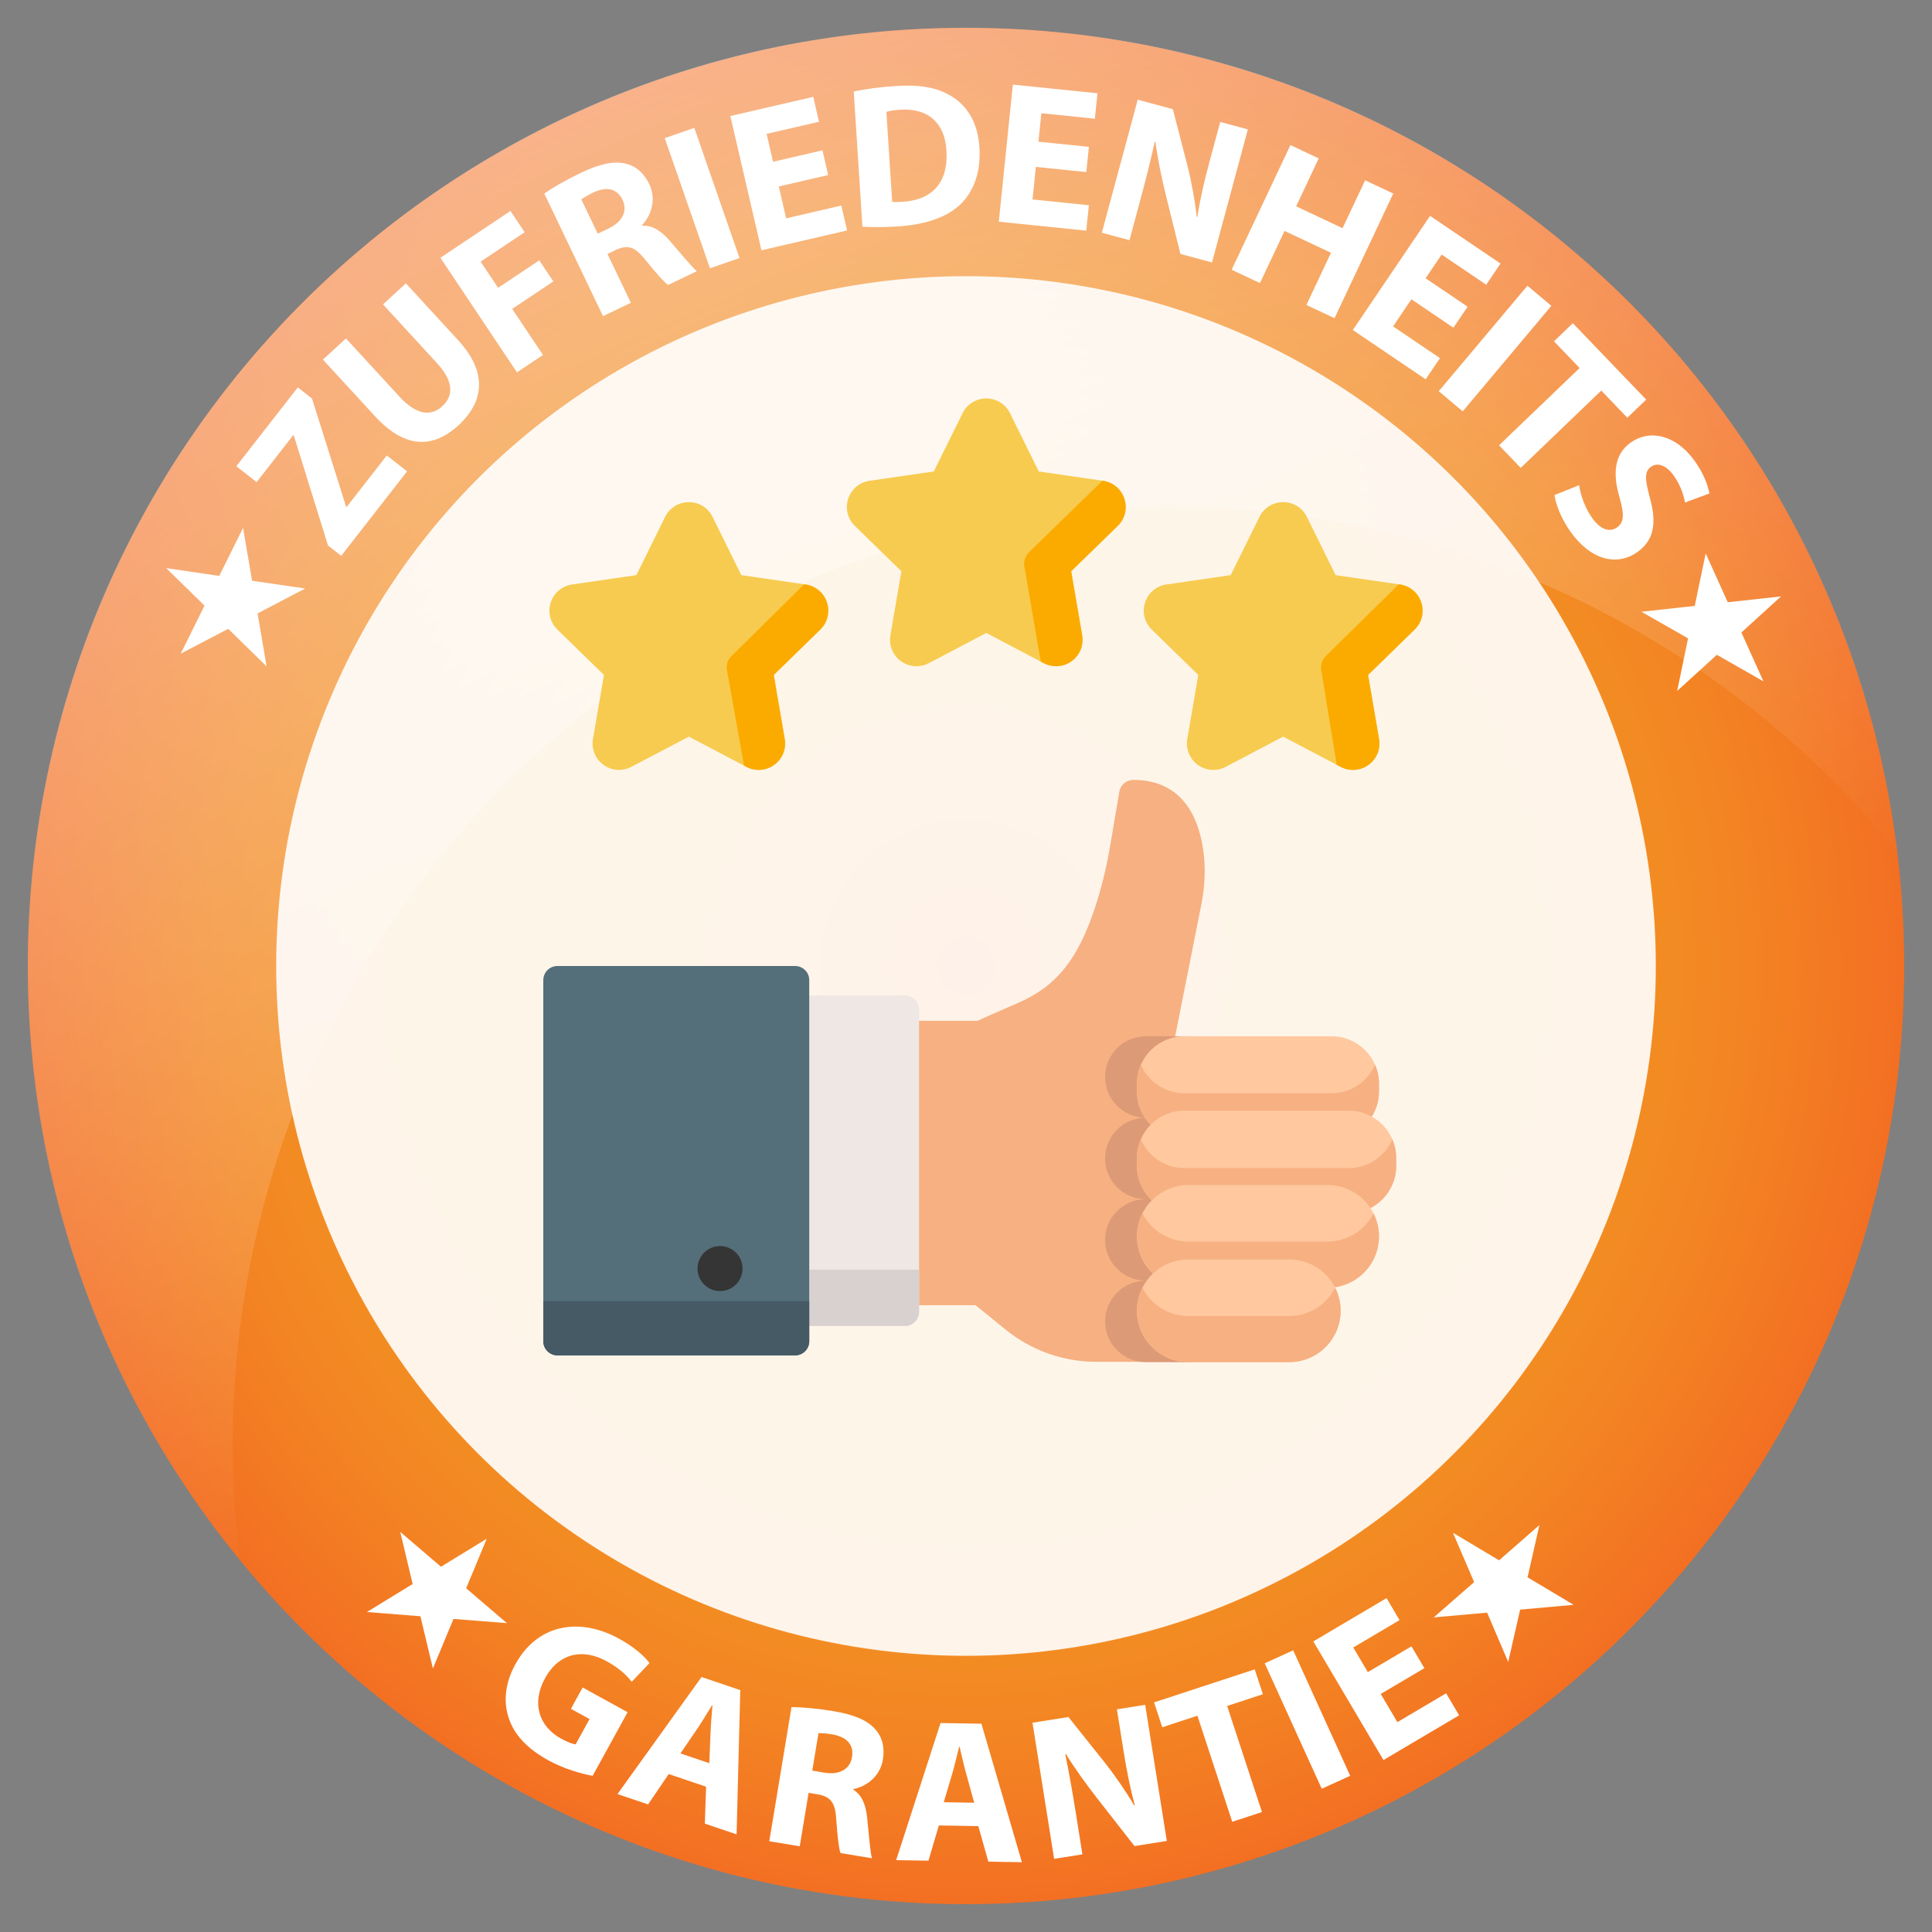
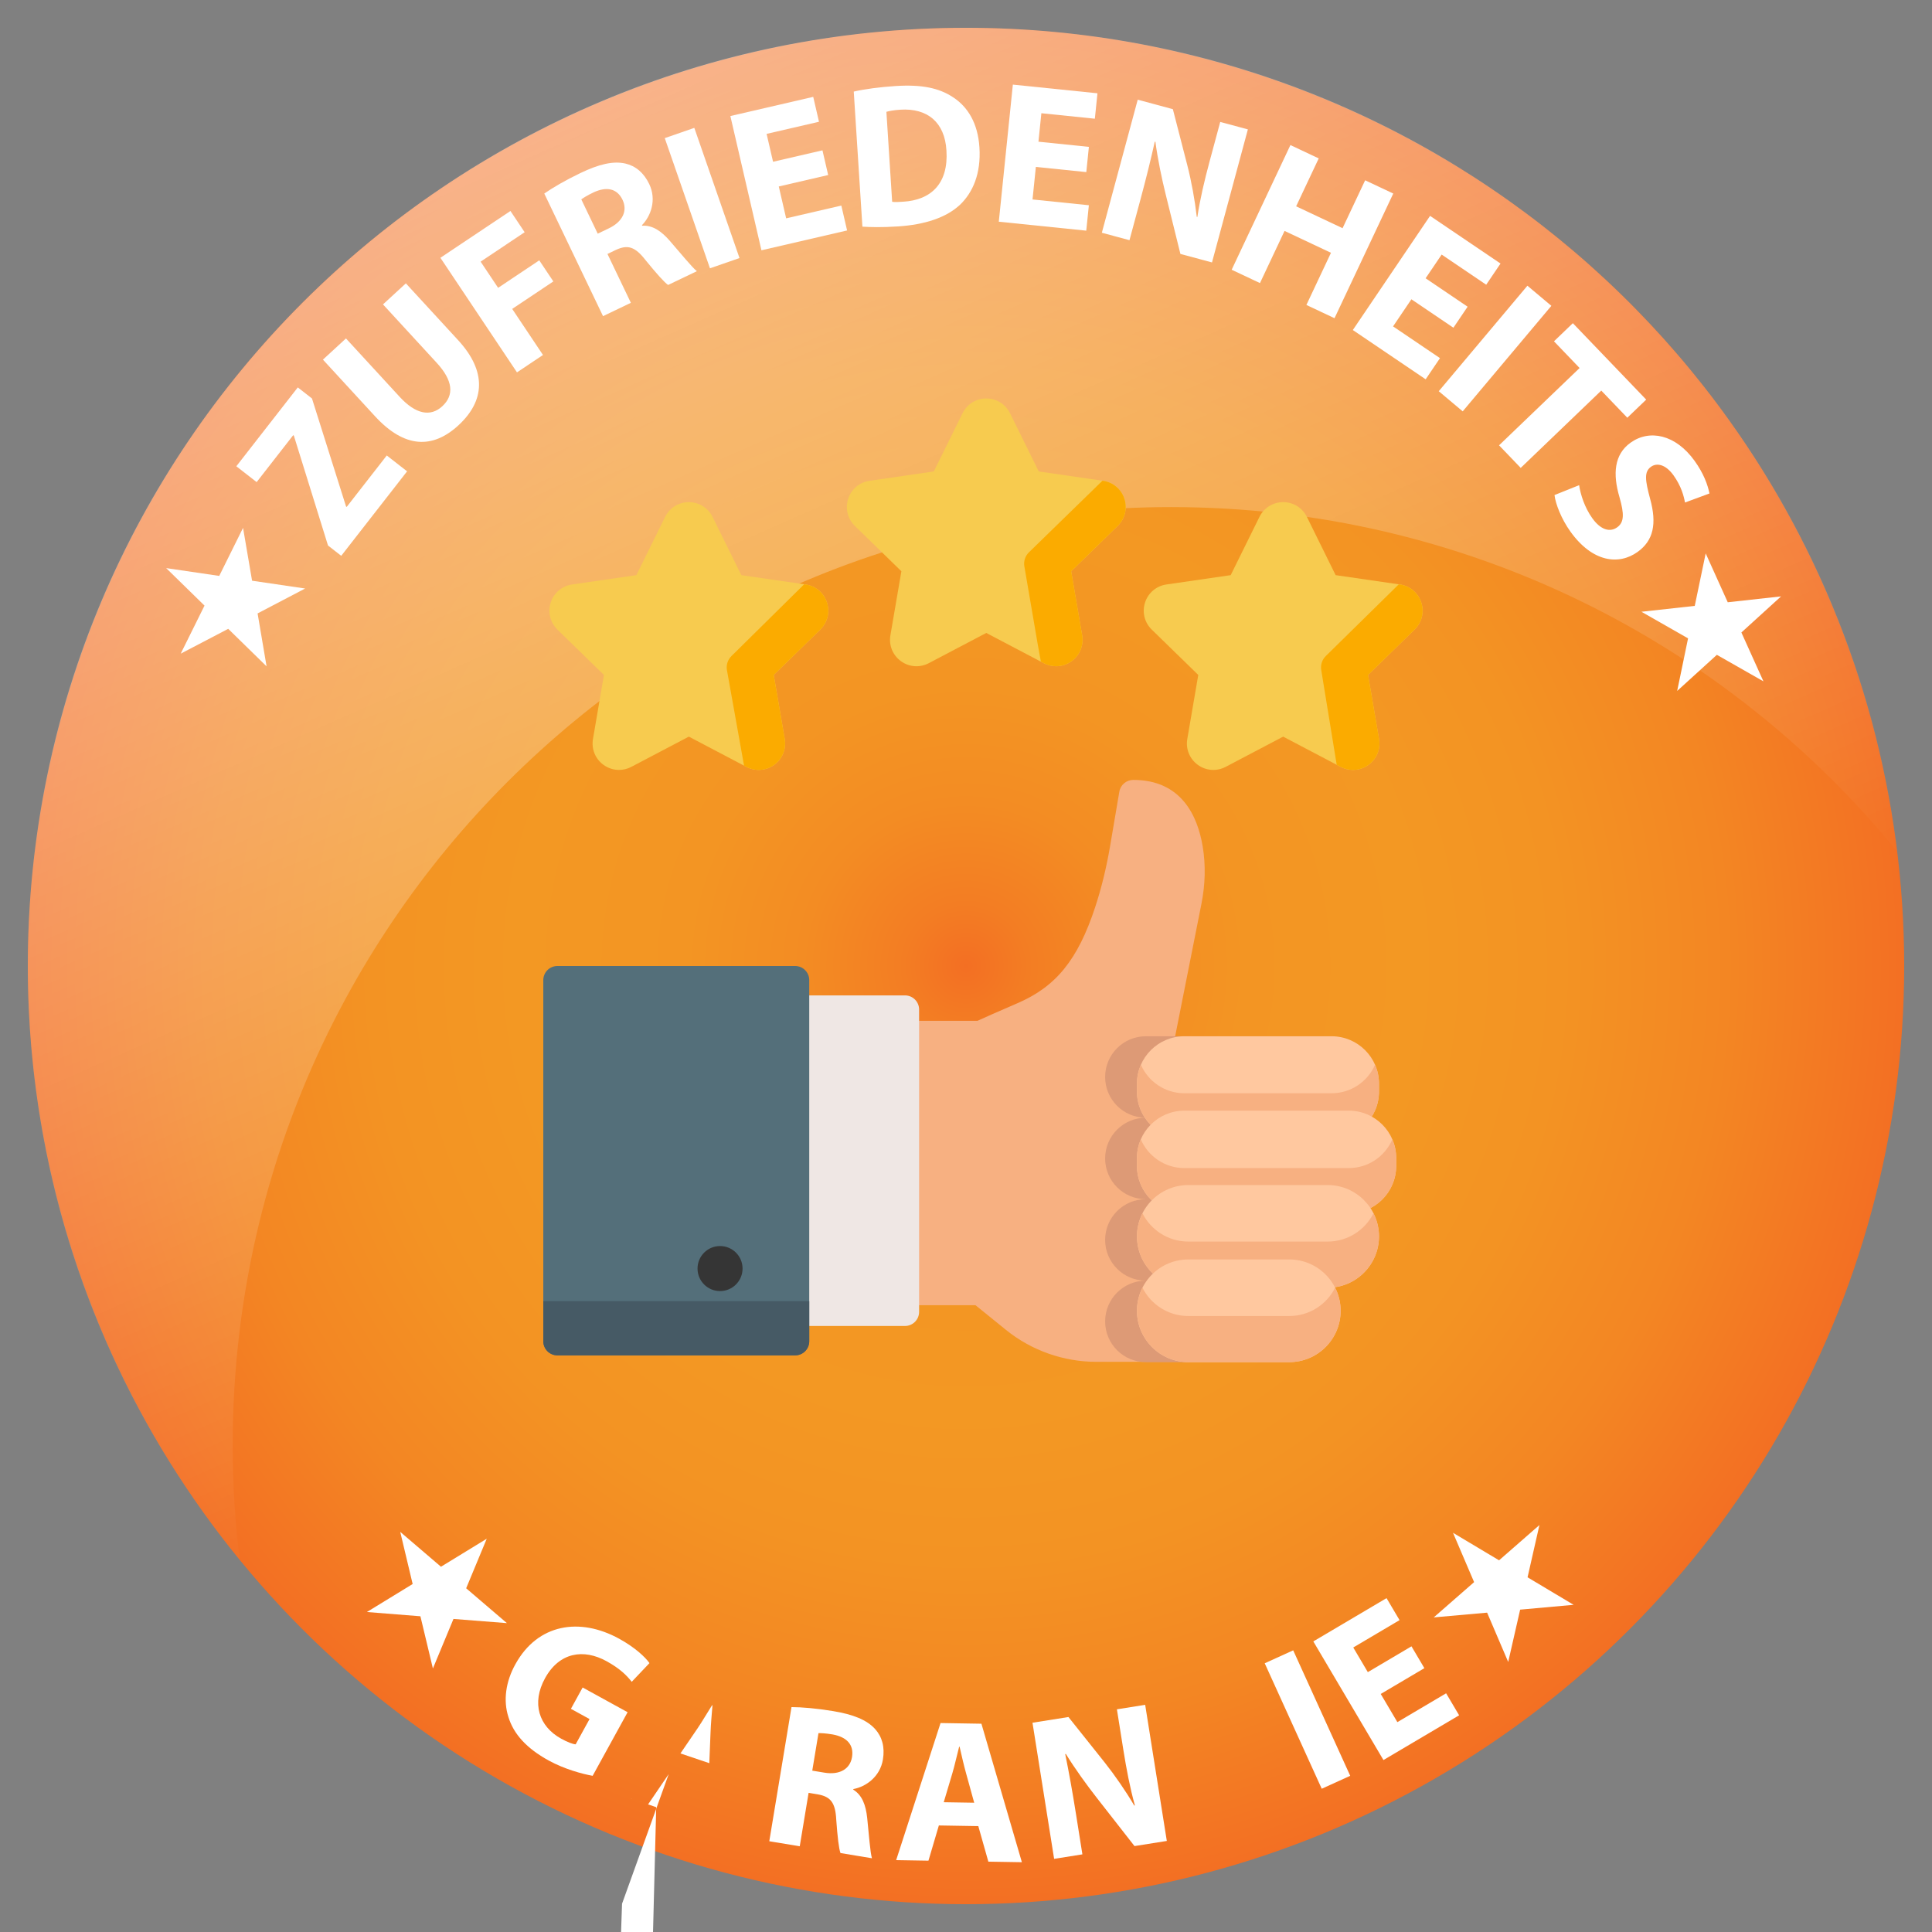
<svg xmlns="http://www.w3.org/2000/svg" id="Layer_1" x="0px" y="0px" width="595.281px" height="595.281px" viewBox="0 0 595.281 595.281" xml:space="preserve">
  <rect x="0" y="0" width="595.281" height="595.281" fill="#808080" stroke="none" />
  <radialGradient id="SVGID_1_" cx="297.641" cy="297.64" r="289.073" gradientUnits="userSpaceOnUse">
    <stop offset="0" style="stop-color:#F36F23" />
    <stop offset="0.066" style="stop-color:#F37D23" />
    <stop offset="0.174" style="stop-color:#F38C23" />
    <stop offset="0.299" style="stop-color:#F39523" />
    <stop offset="0.478" style="stop-color:#F39823" />
    <stop offset="0.635" style="stop-color:#F39323" />
    <stop offset="0.811" style="stop-color:#F38623" />
    <stop offset="0.996" style="stop-color:#F37023" />
    <stop offset="1" style="stop-color:#F36F23" />
  </radialGradient>
  <circle fill="url(#SVGID_1_)" cx="297.641" cy="297.64" r="289.073" />
  <g>
    <path fill="#FFFFFF" d="M123.319,471.997l12.553,10.738l14.099-8.626l-6.338,15.265l12.554,10.738l-16.464-1.292l-6.338,15.265  L129.535,498l-16.487-1.312l14.098-8.626L123.319,471.997z" />
    <path fill="#FFFFFF" d="M182.605,547.157c-3.081-0.544-8.662-2.03-13.575-4.731c-6.79-3.732-10.763-8.146-12.364-13.339  c-1.663-5.084-0.869-10.975,2.19-16.409c6.854-12.336,19.737-14.455,31.938-7.748c4.804,2.641,7.986,5.612,9.322,7.497  l-5.469,5.764c-1.558-2.006-3.702-4.119-7.788-6.365c-7.011-3.854-14.496-2.793-18.927,5.267  c-4.219,7.674-1.904,14.841,4.996,18.635c1.933,1.063,3.6,1.691,4.444,1.725l4.279-7.784l-5.741-3.156l3.611-6.57l13.856,7.618  L182.605,547.157z" />
-     <path fill="#FFFFFF" d="M206.041,546.617l-6.357,9.355l-9.429-3.19l25.899-36.063l11.936,4.037l-1.134,44.442l-9.787-3.312  l0.39-11.373L206.041,546.617z M218.546,543.265l0.38-9.382c0.092-2.629,0.385-5.854,0.596-8.444l-0.119-0.04  c-1.404,2.186-3.031,5.027-4.475,7.132l-5.273,7.727L218.546,543.265z" />
+     <path fill="#FFFFFF" d="M206.041,546.617l-6.357,9.355l-9.429-3.19l11.936,4.037l-1.134,44.442l-9.787-3.312  l0.39-11.373L206.041,546.617z M218.546,543.265l0.38-9.382c0.092-2.629,0.385-5.854,0.596-8.444l-0.119-0.04  c-1.404,2.186-3.031,5.027-4.475,7.132l-5.273,7.727L218.546,543.265z" />
    <path fill="#FFFFFF" d="M243.875,525.987c3.128,0.008,7.727,0.387,12.761,1.221c6.215,1.03,10.41,2.684,13.002,5.539  c2.156,2.401,3.04,5.549,2.401,9.402c-0.886,5.345-5.284,8.383-9.105,9.091l-0.031,0.187c2.726,1.665,3.878,4.729,4.296,8.758  c0.522,4.939,0.921,10.625,1.461,12.374l-9.695-1.606c-0.487-1.294-0.915-4.877-1.304-10.241c-0.253-5.406-1.818-7.134-5.662-7.835  l-2.858-0.474l-2.729,16.47l-9.385-1.556L243.875,525.987z M250.272,545.565l3.729,0.618c4.723,0.783,7.911-1.115,8.519-4.782  c0.639-3.853-1.652-6.212-5.992-6.995c-2.3-0.381-3.636-0.411-4.34-0.4L250.272,545.565z" />
    <path fill="#FFFFFF" d="M289.277,562.453l-3.203,10.848l-9.951-0.164l13.675-42.24l12.598,0.207l12.465,42.672l-10.33-0.171  l-3.096-10.95L289.277,562.453z M300.167,555.45l-2.497-9.051c-0.715-2.532-1.418-5.694-2.007-8.224l-0.126-0.002  c-0.672,2.509-1.354,5.711-2.088,8.156l-2.668,8.966L300.167,555.45z" />
    <path fill="#FFFFFF" d="M324.792,572.742l-6.664-41.94l11.076-1.76l11.154,13.985c3.19,4.022,6.51,8.854,9.129,13.286l0.187-0.029  c-1.503-5.439-2.589-11.072-3.588-17.356l-1.947-12.259l8.711-1.384l6.665,41.939l-9.957,1.582l-11.531-14.755  c-3.2-4.085-6.799-9.063-9.633-13.652l-0.177,0.092c1.129,5.498,2.192,11.39,3.28,18.234l2.007,12.632L324.792,572.742z" />
-     <path fill="#FFFFFF" d="M368.943,528.639l-10.835,3.558l-2.516-7.662l31.008-10.181l2.516,7.662l-11.015,3.616l10.731,32.684  l-9.159,3.008L368.943,528.639z" />
    <path fill="#FFFFFF" d="M398.457,508.496l17.566,38.659l-8.776,3.988l-17.565-38.659L398.457,508.496z" />
    <path fill="#FFFFFF" d="M438.873,513.987l-13.449,7.95l5.13,8.677l15.021-8.88l4.007,6.778l-23.318,13.785l-21.607-36.551  l22.56-13.336l4.007,6.778l-14.262,8.432l4.488,7.592l13.448-7.95L438.873,513.987z" />
    <path fill="#FFFFFF" d="M441.756,498.349l12.439-10.87l-6.498-15.197l14.188,8.477l12.438-10.869l-3.656,16.104l14.188,8.477  l-16.473,1.485l-3.68,16.125l-6.498-15.197L441.756,498.349z" />
  </g>
  <linearGradient id="SVGID_2_" gradientUnits="userSpaceOnUse" x1="334.39" y1="380.733" x2="103.138" y2="-142.091">
    <stop offset="0" style="stop-color:#FFFFFF;stop-opacity:0" />
    <stop offset="1" style="stop-color:#FFFFFF" />
  </linearGradient>
  <path opacity="0.7" fill="url(#SVGID_2_)" d="M73.845,480.608C33.052,430.771,8.568,367.068,8.568,297.64 C8.568,137.99,137.99,8.568,297.641,8.568c147.701,0,269.514,110.777,286.924,253.778 c-53.012-64.764-133.572-106.105-223.795-106.105c-159.651,0-289.073,129.422-289.073,289.072 C71.697,457.263,72.437,469.039,73.845,480.608z" />
-   <circle opacity="0.9" fill="#FFFFFF" cx="297.641" cy="297.64" r="212.541" />
  <g>
    <path fill="#F7B081" d="M370.585,260.907c-1.542-9.4-6.508-20.604-21.403-20.604c-2.124,0-3.939,1.532-4.295,3.625l-2.858,16.825  c-1.131,6.646-2.68,12.977-4.606,18.817c-5.335,16.172-12.065,24.46-24.004,29.567c-5.737,2.456-10.395,4.554-12.258,5.399h-22.327  c-2.406,0-4.356,1.948-4.356,4.357v78.909c0,2.406,1.951,4.355,4.356,4.355h21.73l9.363,7.58  c7.858,6.363,17.757,9.867,27.868,9.867h26.543c2.405,0,4.356-1.95,4.356-4.356c0-1.629-0.895-3.044-2.216-3.793v-86.994h-5.418  l9.119-45.958C371.375,272.48,371.511,266.562,370.585,260.907z" />
    <path fill="#EFE7E4" d="M278.834,306.698h-33.848c-2.407,0-4.356,1.95-4.356,4.356V404.2c0,2.408,1.95,4.356,4.356,4.356h33.848  c2.407,0,4.357-1.948,4.357-4.356v-93.145C283.192,308.648,281.24,306.698,278.834,306.698z" />
-     <path fill="#D8D1D0" d="M240.63,391.197v13.004c0,2.408,1.95,4.355,4.356,4.355h33.848c2.407,0,4.357-1.947,4.357-4.355v-13.004  H240.63z" />
    <path fill="#DD9A76" d="M354.746,407.143c0-6.931,5.618-12.549,12.551-12.549c-6.933,0-12.551-5.619-12.551-12.555  c0-6.931,5.618-12.549,12.551-12.549c-6.933,0-12.551-5.62-12.551-12.551s5.618-12.552,12.551-12.552  c-6.933,0-12.551-5.618-12.551-12.548c0-6.933,5.618-12.552,12.551-12.552h-14.238c-6.933,0-12.551,5.619-12.551,12.552  c0,6.93,5.618,12.548,12.551,12.548c-6.933,0-12.551,5.621-12.551,12.552s5.618,12.551,12.551,12.551  c-6.933,0-12.551,5.618-12.551,12.549c0,6.935,5.618,12.555,12.551,12.555c-6.933,0-12.551,5.618-12.551,12.549  c0,6.933,5.618,12.552,12.551,12.552h14.238C360.364,419.694,354.746,414.076,354.746,407.143z" />
    <path fill="#F7CB4F" d="M254.798,185.635c-0.967-2.972-3.487-5.095-6.579-5.546l-19.809-2.878l-8.859-17.95  c-1.383-2.802-4.184-4.542-7.308-4.542s-5.924,1.741-7.308,4.542l-8.857,17.95l-19.81,2.878c-3.091,0.45-5.612,2.574-6.578,5.546  c-0.966,2.971-0.176,6.171,2.062,8.355l14.334,13.972l-3.383,19.729c-0.528,3.08,0.713,6.133,3.241,7.97  c1.429,1.038,3.099,1.565,4.782,1.565c1.295,0,2.597-0.313,3.8-0.945l17.719-9.315l17.719,9.315  c2.764,1.453,6.053,1.216,8.58-0.621c2.528-1.836,3.771-4.89,3.242-7.97l-3.384-19.729l14.334-13.974  C254.975,191.808,255.764,188.607,254.798,185.635z" />
    <path fill="#FBAB00" d="M248.221,180.089l-0.44-0.063l-22.398,22.108c-1.151,1.122-1.676,2.738-1.404,4.321l5.277,29.453  l0.708,0.373c2.766,1.454,6.053,1.215,8.58-0.621c2.528-1.836,3.771-4.89,3.243-7.971l-3.384-19.728l14.334-13.974  c2.238-2.182,3.027-5.382,2.063-8.355C253.832,182.664,251.312,180.539,248.221,180.089z" />
    <path fill="#F7CB4F" d="M346.444,153.687c-0.968-2.971-3.486-5.095-6.579-5.544l-19.81-2.879l-8.857-17.95  c-1.385-2.802-4.185-4.542-7.309-4.542c-3.123,0-5.923,1.74-7.306,4.542l-8.86,17.95l-19.809,2.879  c-3.093,0.448-5.613,2.573-6.579,5.544c-0.967,2.972-0.176,6.172,2.061,8.356l14.335,13.973l-3.384,19.728  c-0.528,3.08,0.713,6.133,3.24,7.971c2.529,1.836,5.815,2.073,8.582,0.621l17.718-9.315l17.719,9.315  c1.202,0.632,2.503,0.945,3.799,0.945c1.685,0,3.353-0.528,4.782-1.565c2.527-1.837,3.771-4.891,3.242-7.97l-3.386-19.729  l14.337-13.973C346.618,159.859,347.409,156.658,346.444,153.687z" />
    <path fill="#FBAB00" d="M330.189,203.712c2.527-1.836,3.771-4.89,3.242-7.97l-3.386-19.729l14.339-13.973  c2.233-2.182,3.024-5.383,2.06-8.355c-0.968-2.97-3.486-5.095-6.577-5.544l-0.184-0.026l-22.655,22.07  c-1.151,1.12-1.678,2.738-1.406,4.32l4.102,23.913l0.983,5.439l0.901,0.473c1.202,0.633,2.503,0.944,3.799,0.944  C327.091,205.277,328.762,204.75,330.189,203.712z" />
    <path fill="#F7CB4F" d="M437.919,185.635c-0.967-2.972-3.488-5.095-6.58-5.546l-19.809-2.878l-8.858-17.95  c-1.384-2.802-4.184-4.542-7.308-4.542c-3.125,0-5.923,1.741-7.306,4.542l-8.86,17.95l-19.811,2.878  c-3.092,0.45-5.61,2.574-6.577,5.546s-0.176,6.172,2.063,8.354l14.334,13.973l-3.384,19.729c-0.529,3.08,0.714,6.133,3.24,7.97  c2.529,1.838,5.813,2.075,8.583,0.621l17.717-9.314l17.719,9.314c1.202,0.633,2.504,0.945,3.799,0.945  c1.684,0,3.354-0.528,4.783-1.565c2.527-1.836,3.77-4.89,3.241-7.97l-3.383-19.729l14.334-13.973  C438.095,191.807,438.884,188.606,437.919,185.635z" />
    <path fill="#FBAB00" d="M437.919,185.635c-0.967-2.972-3.488-5.095-6.58-5.546l-0.351-0.05l-22.487,22.096  c-1.149,1.122-1.676,2.738-1.405,4.321l4.762,29.182l1.225,0.644c1.202,0.632,2.504,0.944,3.799,0.944  c1.684,0,3.354-0.527,4.783-1.564c2.527-1.837,3.77-4.891,3.241-7.97l-3.383-19.729l14.334-13.974  C438.095,191.807,438.884,188.606,437.919,185.635z" />
    <path fill="#546F7A" d="M244.986,297.64h-73.232c-2.407,0-4.357,1.949-4.357,4.355v111.264c0,2.406,1.951,4.355,4.357,4.355h73.232  c2.407,0,4.356-1.949,4.356-4.355V301.996C249.344,299.589,247.393,297.64,244.986,297.64z" />
    <path fill="#465A65" d="M167.397,400.905v12.354c0,2.406,1.951,4.355,4.357,4.355h73.232c2.407,0,4.356-1.949,4.356-4.355v-12.354  H167.397z" />
    <circle fill="#353535" cx="221.857" cy="390.864" r="6.937" />
    <path fill="#FFC89F" d="M410.296,319.289h-45.385c-8.049,0-14.596,6.547-14.596,14.597v2.442c0,8.049,6.547,14.596,14.596,14.596  h45.385c8.048,0,14.594-6.547,14.594-14.596v-2.442C424.89,325.835,418.345,319.289,410.296,319.289z" />
    <path fill="#F7B081" d="M410.296,336.847h-45.385c-5.982,0-11.132-3.619-13.385-8.78c-0.777,1.784-1.211,3.751-1.211,5.816v2.443  c0,8.05,6.547,14.597,14.596,14.597h45.385c8.048,0,14.594-6.548,14.594-14.597v-2.443c0-2.066-0.434-4.032-1.211-5.816  C421.429,333.227,416.277,336.847,410.296,336.847z" />
    <path fill="#FFC89F" d="M415.593,342.211h-50.682c-8.049,0-14.596,6.549-14.596,14.597v2.442c0,8.05,6.547,14.598,14.596,14.598  h50.682c8.049,0,14.597-6.548,14.597-14.598v-2.442C430.19,348.759,423.642,342.211,415.593,342.211z" />
    <path fill="#F7B081" d="M415.593,359.902h-50.682c-6.009,0-11.177-3.646-13.414-8.843c-0.76,1.766-1.182,3.708-1.182,5.75v2.441  c0,8.051,6.547,14.598,14.596,14.598h50.682c8.049,0,14.597-6.548,14.597-14.598v-2.442c0-2.041-0.425-3.984-1.184-5.75  C426.771,356.255,421.601,359.902,415.593,359.902z" />
    <path fill="#FFC89F" d="M409.075,365.133h-42.94c-8.724,0-15.818,7.097-15.818,15.818c0,8.724,7.095,15.819,15.818,15.819h42.94  c8.722,0,15.816-7.097,15.816-15.819C424.89,372.23,417.795,365.133,409.075,365.133z" />
    <path fill="#F7B081" d="M409.075,382.549h-42.94c-6.166,0-11.515-3.547-14.124-8.707c-1.082,2.139-1.694,4.554-1.694,7.109  c0,8.724,7.095,15.819,15.816,15.819h42.941c8.722,0,15.816-7.097,15.816-15.819c0-2.556-0.613-4.971-1.692-7.109  C420.588,379.002,415.239,382.549,409.075,382.549z" />
    <path fill="#FFC89F" d="M397.252,388.058h-31.12c-8.723,0-15.816,7.097-15.816,15.817c0,8.724,7.095,15.818,15.816,15.818h31.12  c8.723,0,15.819-7.095,15.819-15.818C413.072,395.155,405.975,388.058,397.252,388.058z" />
    <path fill="#F7B081" d="M397.252,405.486h-31.12c-6.167,0-11.519-3.551-14.125-8.715c-1.08,2.138-1.691,4.551-1.691,7.104  c0,8.724,7.095,15.818,15.816,15.818h31.12c8.723,0,15.819-7.095,15.819-15.818c0-2.554-0.612-4.967-1.693-7.104  C408.774,401.935,403.421,405.486,397.252,405.486z" />
  </g>
  <g>
    <path fill="#FFFFFF" d="M55.68,201.4l7.336-14.801L51.2,175.043l16.352,2.405l7.336-14.801l2.781,16.279l16.352,2.405  l-14.652,7.673l2.768,16.306l-11.817-11.556L55.68,201.4z" />
    <path fill="#FFFFFF" d="M101.065,168.08l-10.521-33.84l-0.199-0.155l-11.27,14.458l-6.26-4.879l18.938-24.295l4.372,3.408  l10.495,33.26l0.198,0.155l12.354-15.849l6.26,4.88l-20.293,26.034L101.065,168.08z" />
    <path fill="#FFFFFF" d="M106.597,104.281l16.547,17.992c4.947,5.379,9.504,6.238,13.121,2.912c3.71-3.412,3.362-7.885-1.713-13.404  L118.004,93.79l7.049-6.483l16.121,17.528c8.87,9.646,8.224,18.714,0.063,26.221c-7.884,7.25-16.529,7.156-25.699-2.814  l-16.035-17.436L106.597,104.281z" />
    <path fill="#FFFFFF" d="M135.696,79.425l21.582-14.421l4.375,6.548l-13.567,9.066l5.391,8.067l12.677-8.471l4.341,6.496  l-12.677,8.471l9.485,14.196l-8.015,5.356L135.696,79.425z" />
    <path fill="#FFFFFF" d="M167.7,59.634c2.566-1.789,6.55-4.116,11.151-6.321c5.681-2.722,10.065-3.775,13.827-2.923  c3.144,0.729,5.673,2.8,7.36,6.322c2.341,4.885,0.481,9.897-2.241,12.669l0.081,0.17c3.188-0.2,5.89,1.648,8.543,4.708  c3.262,3.746,6.851,8.173,8.297,9.296l-8.862,4.247c-1.143-0.78-3.548-3.469-6.943-7.64c-3.31-4.282-5.583-4.799-9.133-3.168  l-2.613,1.252l7.214,15.054l-8.578,4.11L167.7,59.634z M184.172,71.998l3.408-1.633c4.318-2.069,5.84-5.452,4.233-8.804  c-1.688-3.522-4.917-4.14-8.921-2.291c-2.102,1.007-3.213,1.749-3.784,2.162L184.172,71.998z" />
    <path fill="#FFFFFF" d="M213.929,39.399l13.925,40.109l-9.104,3.161l-13.925-40.109L213.929,39.399z" />
    <path fill="#FFFFFF" d="M255.175,53.931l-15.22,3.523l2.272,9.819l17-3.935l1.776,7.671l-26.39,6.109l-9.575-41.364l25.53-5.91  l1.775,7.671l-16.14,3.736l1.988,8.592l15.22-3.523L255.175,53.931z" />
    <path fill="#FFFFFF" d="M263.056,28.218c3.483-0.792,8.053-1.4,12.894-1.71c8.047-0.516,13.357,0.596,17.642,3.415  c4.609,2.987,7.71,8.027,8.189,15.509c0.52,8.109-2.076,13.894-5.941,17.613c-4.226,3.995-10.902,6.19-19.2,6.723  c-4.967,0.318-8.508,0.229-10.917,0.068L263.056,28.218z M274.89,62.178c0.829,0.136,2.149,0.052,3.344-0.025  c8.68-0.493,14.031-5.633,13.383-15.755c-0.501-8.805-5.954-13.127-14.189-12.6c-2.138,0.137-3.509,0.415-4.313,0.655  L274.89,62.178z" />
    <path fill="#FFFFFF" d="M334.708,53.025l-15.542-1.593l-1.027,10.027l17.359,1.78l-0.804,7.833l-26.947-2.762l4.33-42.238  l26.069,2.672l-0.803,7.833l-16.481-1.689l-0.899,8.773l15.542,1.593L334.708,53.025z" />
    <path fill="#FFFFFF" d="M339.495,71.711l11.056-40.994l10.826,2.92l4.463,17.319c1.269,4.975,2.323,10.739,2.901,15.854  l0.183,0.049c0.852-5.577,2.162-11.161,3.818-17.304l3.231-11.982l8.516,2.296l-11.057,40.994l-9.73-2.624l-4.494-18.176  c-1.252-5.035-2.501-11.049-3.212-16.395l-0.199,0.012c-1.216,5.479-2.653,11.29-4.457,17.98l-3.33,12.347L339.495,71.711z" />
    <path fill="#FFFFFF" d="M406.318,48.808l-6.956,14.761l14.305,6.741l6.956-14.761l8.663,4.082l-18.101,38.412l-8.663-4.082  l7.573-16.072l-14.305-6.741l-7.573,16.072l-8.72-4.109l18.101-38.412L406.318,48.808z" />
    <path fill="#FFFFFF" d="M447.817,100.974l-12.942-8.757l-5.649,8.35l14.456,9.781l-4.414,6.523l-22.439-15.183l23.798-35.173  l21.709,14.688l-4.413,6.523l-13.725-9.286l-4.943,7.306l12.941,8.756L447.817,100.974z" />
    <path fill="#FFFFFF" d="M477.999,94.233l-27.315,32.509l-7.38-6.201l27.315-32.509L477.999,94.233z" />
    <path fill="#FFFFFF" d="M486.7,113.392l-7.896-8.228l5.818-5.584l22.598,23.546l-5.818,5.584l-8.027-8.364l-24.819,23.819  l-6.674-6.955L486.7,113.392z" />
    <path fill="#FFFFFF" d="M486.556,149.49c0.433,2.87,1.674,6.865,4.063,10.19c2.573,3.582,5.417,4.409,7.668,2.791  c2.148-1.544,2.2-4.063,0.706-9.273c-2.121-7.164-1.633-13.178,3.382-16.78c5.884-4.228,13.914-2.55,19.759,5.584  c2.794,3.888,4.034,7.341,4.583,10.05l-7.543,2.782c-0.327-1.859-1.119-5.014-3.545-8.39c-2.427-3.377-5.138-3.911-6.929-2.625  c-2.199,1.581-1.774,4.223-0.266,9.888c2.123,7.706,1.01,12.85-3.851,16.342c-5.781,4.154-13.891,3.231-20.691-6.234  c-2.83-3.939-4.601-8.563-4.923-11.279L486.556,149.49z" />
    <path fill="#FFFFFF" d="M525.55,170.513l6.797,15.056l16.428-1.813l-12.227,11.122l6.797,15.056l-14.353-8.169l-12.227,11.122  l3.354-16.195l-14.365-8.197l16.428-1.813L525.55,170.513z" />
  </g>
</svg>